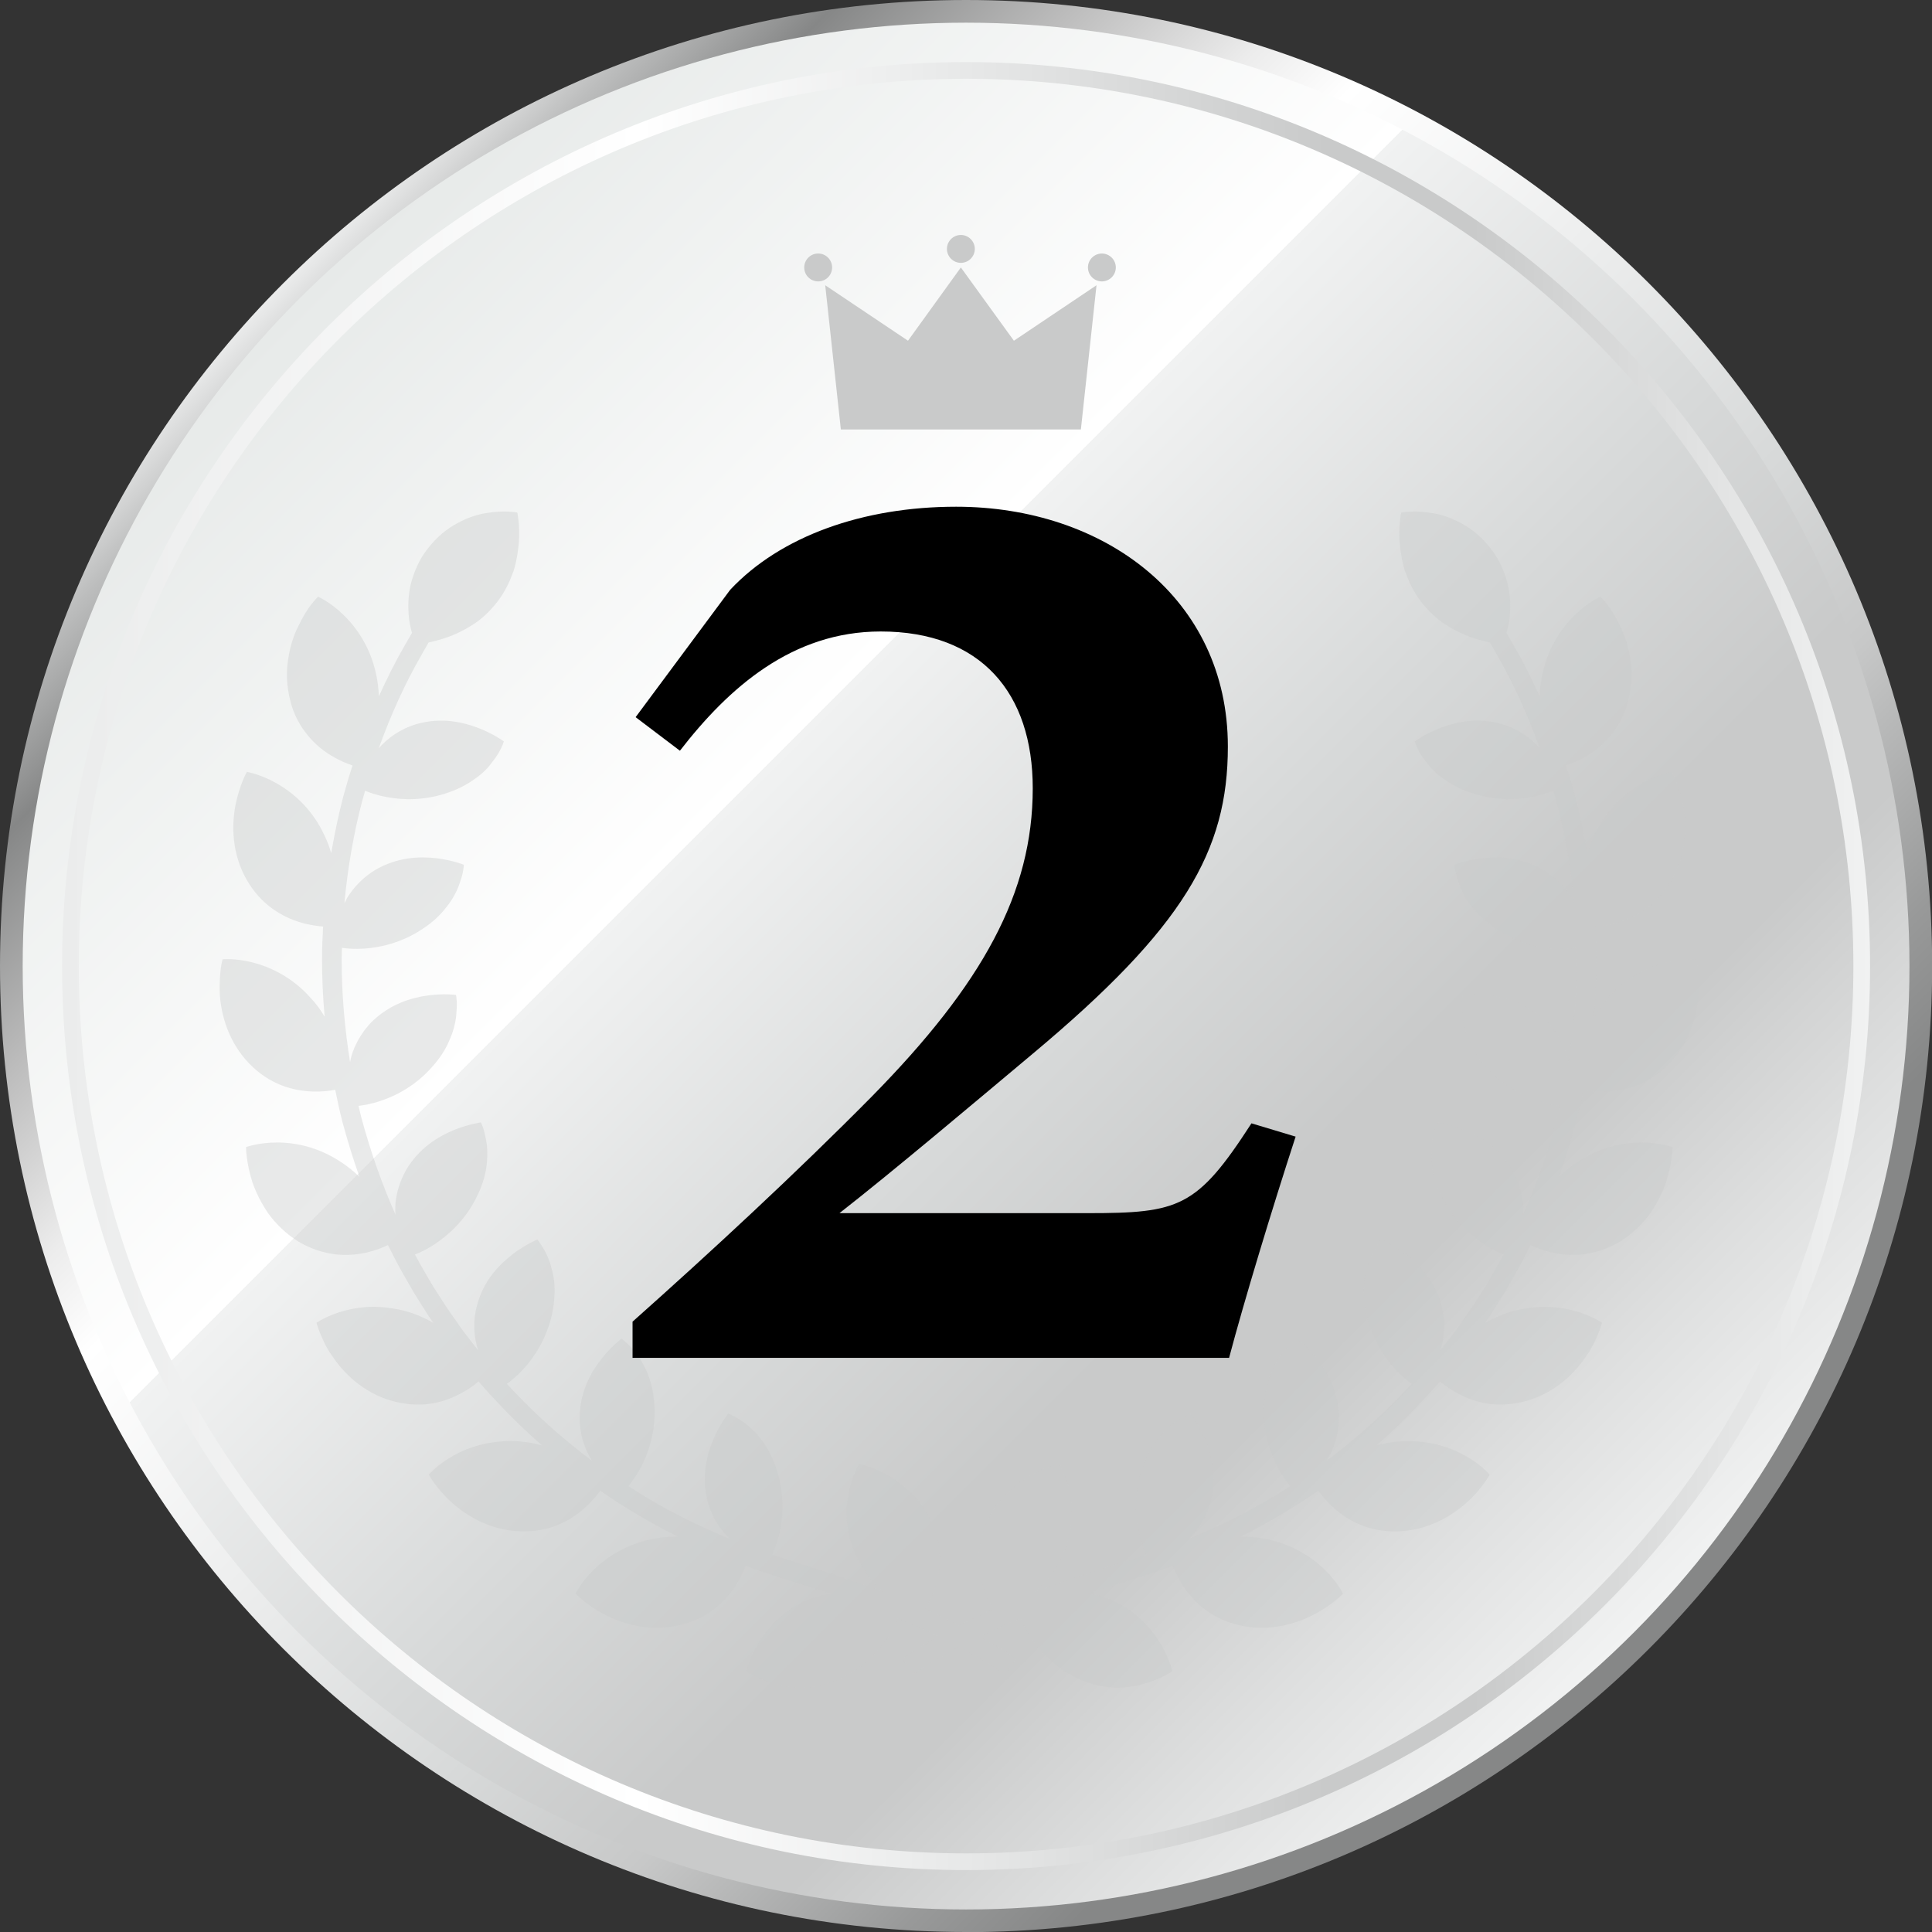
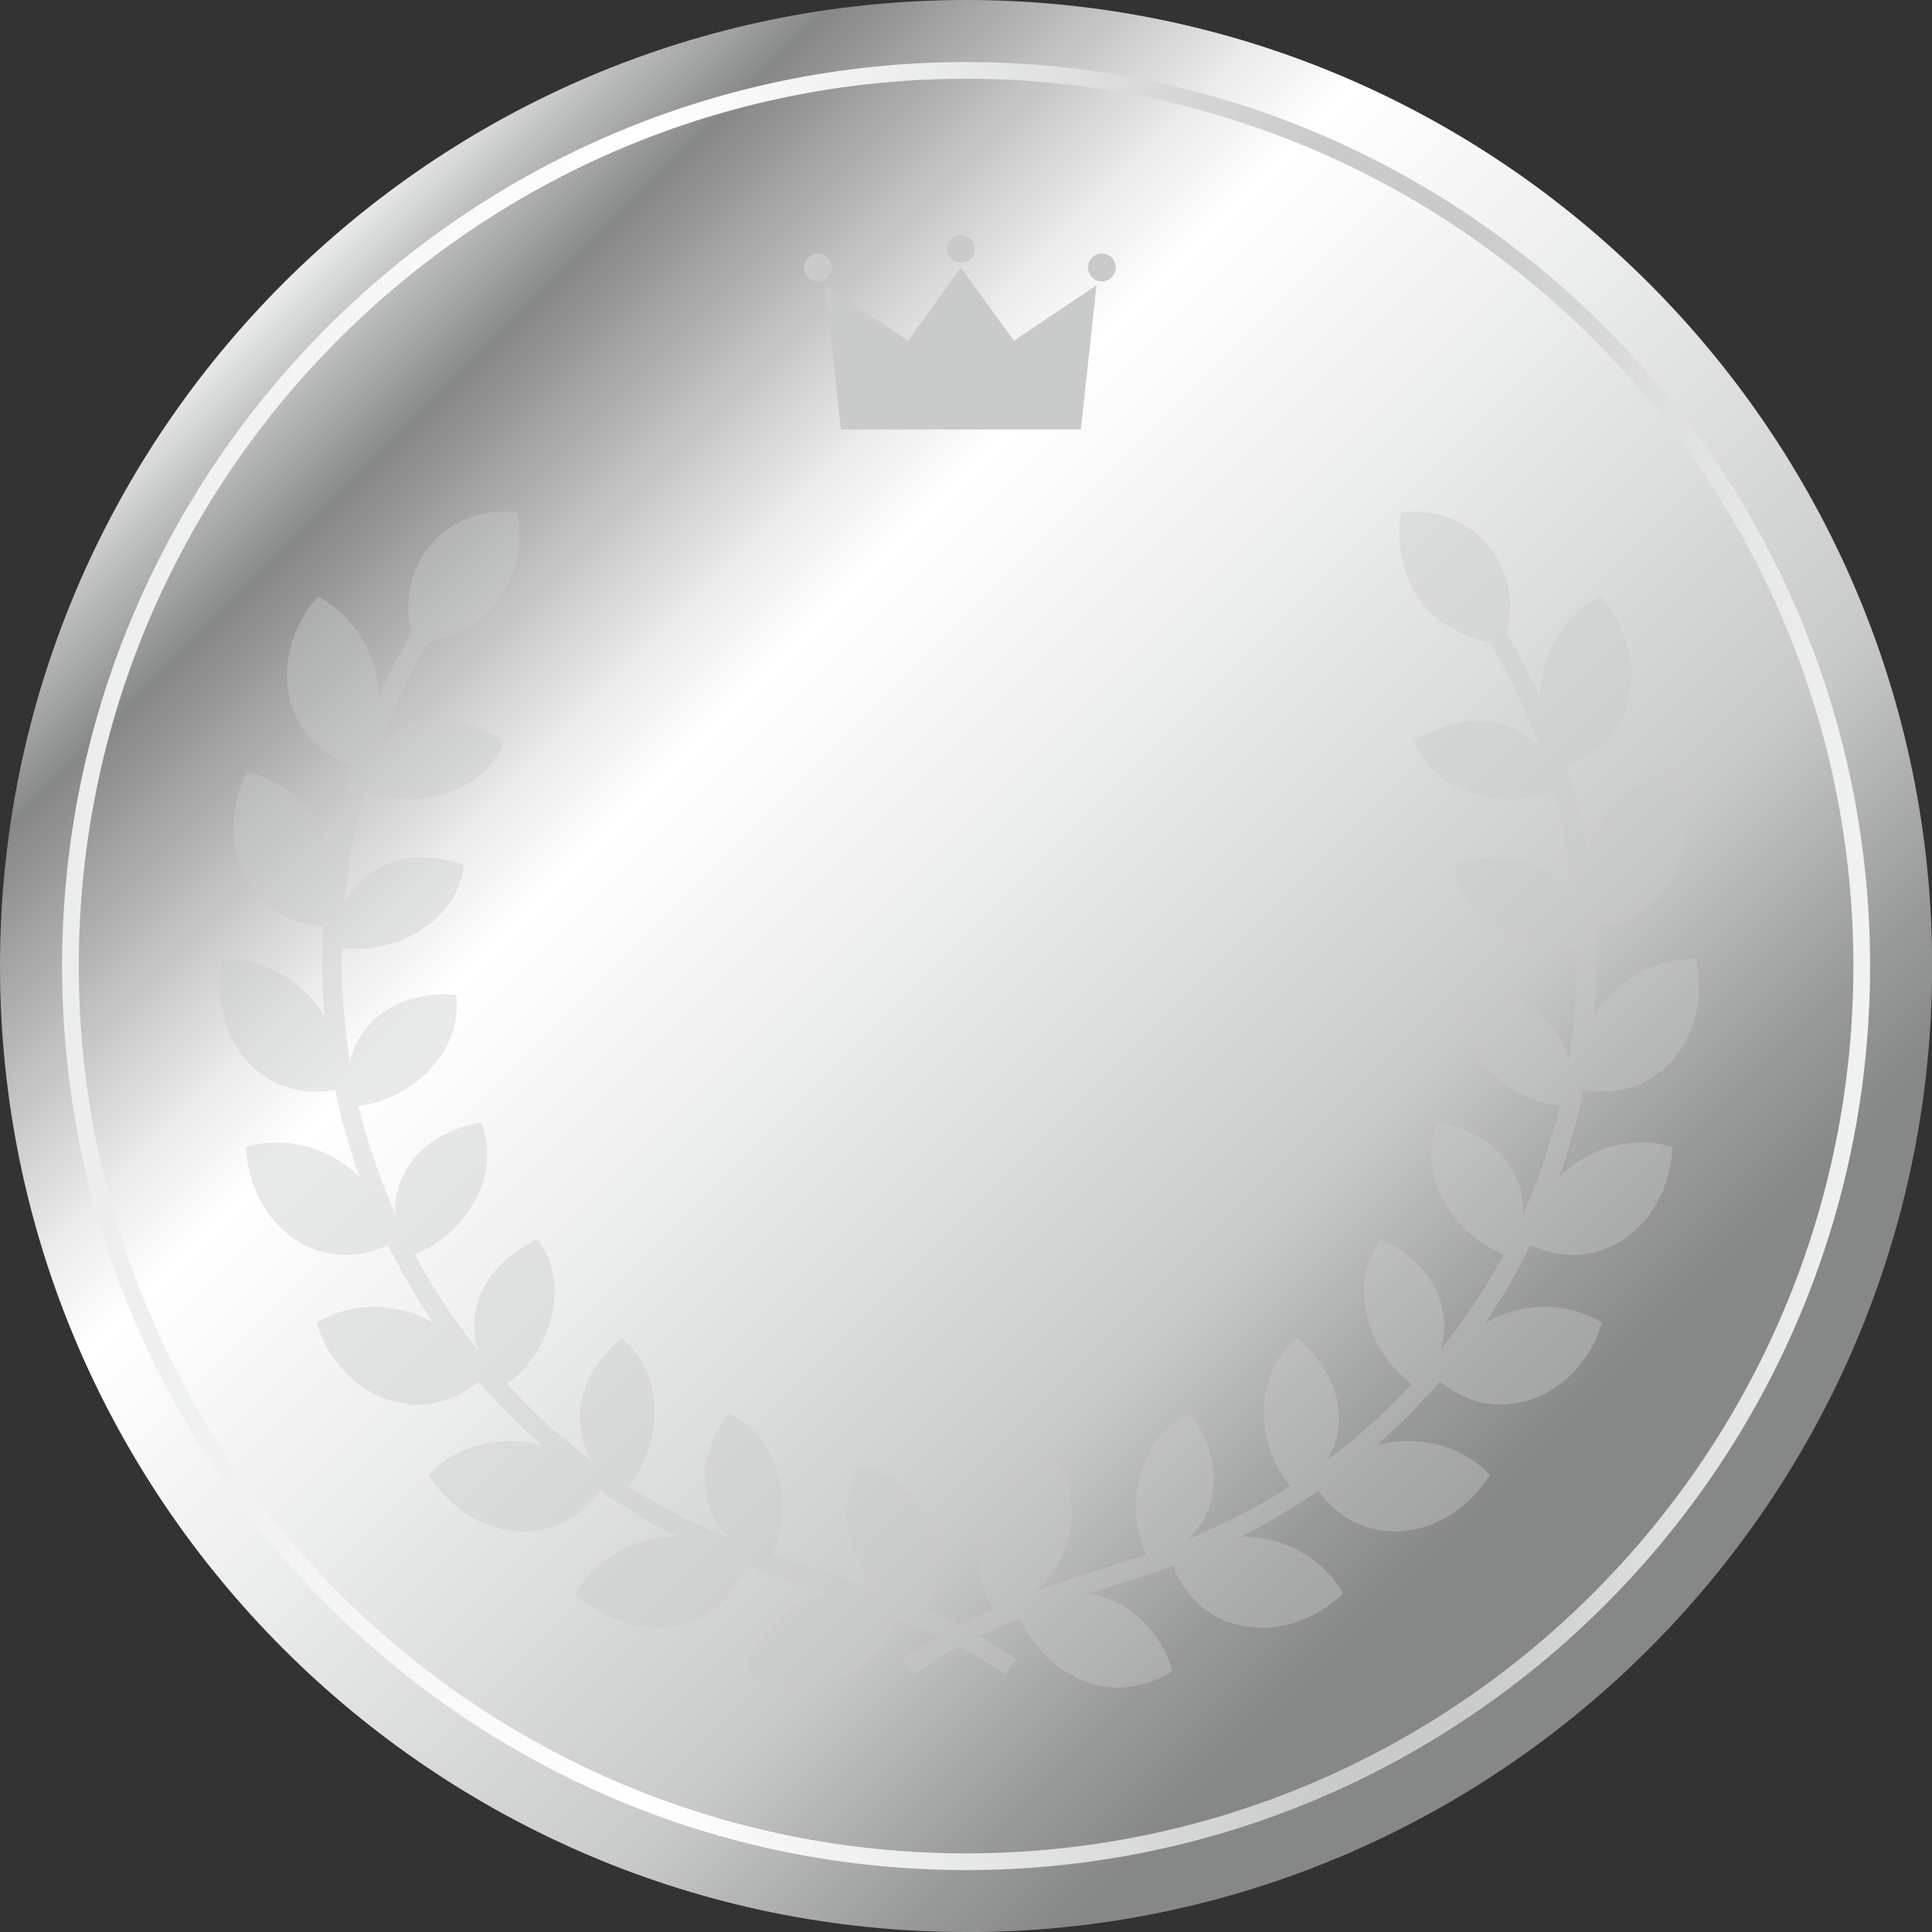
<svg xmlns="http://www.w3.org/2000/svg" viewBox="0 0 126.05 126.05">
  <rect x="0" y="0" width="126.05" height="126.05" fill="#333333" stroke="none" />
  <defs>
    <style>
      .cls-1 {
        mix-blend-mode: multiply;
        opacity: .4;
      }

      .cls-2 {
        isolation: isolate;
      }

      .cls-3 {
        fill: url(#_名称未設定グラデーション_4);
      }

      .cls-4 {
        fill: url(#_名称未設定グラデーション_3);
      }

      .cls-5 {
        fill: #c9caca;
      }

      .cls-6 {
        fill: url(#_名称未設定グラデーション_49);
      }
    </style>
    <linearGradient id="_名称未設定グラデーション_4" data-name="名称未設定グラデーション 4" x1="18.48" y1="18.48" x2="107.57" y2="107.57" gradientUnits="userSpaceOnUse">
      <stop offset="0" stop-color="#ebecec" />
      <stop offset=".04" stop-color="#bebfbf" />
      <stop offset=".1" stop-color="#868787" />
      <stop offset=".19" stop-color="#bdbdbd" />
      <stop offset=".27" stop-color="#ececec" />
      <stop offset=".32" stop-color="#fff" />
      <stop offset=".46" stop-color="#edeeee" />
      <stop offset=".61" stop-color="#d7d9d9" />
      <stop offset=".7" stop-color="#c9caca" />
      <stop offset=".71" stop-color="#c7c8c8" />
      <stop offset=".83" stop-color="#989999" />
      <stop offset=".89" stop-color="#868787" />
    </linearGradient>
    <linearGradient id="_名称未設定グラデーション_49" data-name="名称未設定グラデーション 49" x1="19.5" y1="19.5" x2="106.55" y2="106.55" gradientUnits="userSpaceOnUse">
      <stop offset="0" stop-color="#e7eae9" />
      <stop offset=".35" stop-color="#fff" />
      <stop offset=".35" stop-color="#f1f2f2" />
      <stop offset=".56" stop-color="#d7d9d9" />
      <stop offset=".7" stop-color="#c9caca" />
      <stop offset=".78" stop-color="#c9caca" />
      <stop offset=".89" stop-color="#dedfdf" />
      <stop offset="1" stop-color="#f1f2f2" />
    </linearGradient>
    <linearGradient id="_名称未設定グラデーション_3" data-name="名称未設定グラデーション 3" x1="4.05" y1="63.03" x2="122" y2="63.03" gradientUnits="userSpaceOnUse">
      <stop offset="0" stop-color="#ebecec" />
      <stop offset=".32" stop-color="#fff" />
      <stop offset=".46" stop-color="#edeeee" />
      <stop offset=".7" stop-color="#c9caca" />
      <stop offset=".78" stop-color="#c9caca" />
      <stop offset=".89" stop-color="#dedfdf" />
      <stop offset="1" stop-color="#f1f2f2" />
    </linearGradient>
  </defs>
  <g class="cls-2">
    <g id="_レイヤー_2" data-name="レイヤー_2">
      <g id="_レイヤー_1-2" data-name="レイヤー_1">
        <g>
          <g>
            <path class="cls-3" d="M63.03,126.05C28.27,126.05,0,97.78,0,63.03S28.27,0,63.03,0s63.03,28.27,63.03,63.03-28.27,63.03-63.03,63.03Z" />
-             <circle class="cls-6" cx="63.03" cy="63.03" r="61.55" />
            <path class="cls-4" d="M63.03,5.14c31.92,0,57.89,25.97,57.89,57.89s-25.97,57.89-57.89,57.89S5.14,94.95,5.14,63.03,31.1,5.14,63.03,5.14M63.03,4.05C30.51,4.05,4.05,30.51,4.05,63.03s26.46,58.98,58.98,58.98,58.98-26.46,58.98-58.98S95.55,4.05,63.03,4.05h0Z" />
            <g class="cls-1">
              <path class="cls-5" d="M61.07,105.29h0c-.23-.11-.46-.21-.69-.31.17-.29.41-.74.61-1.32.35-1.05.56-2.49-.12-4.16-.69-1.66-1.94-2.68-2.97-3.26-1.03-.58-1.84-.73-1.84-.73,0,0-.42.67-.66,1.74-.24,1.07-.3,2.53.4,4.12.48,1.1,1.15,1.9,1.82,2.48-1.99-.74-4.01-1.38-5.99-2.01l-.56-.18h0c-.23-.07-.47-.15-.7-.23.14-.3.33-.77.48-1.37.27-1.07.32-2.53-.14-4.05-.46-1.53-1.24-2.44-1.92-3.01-.68-.56-1.28-.77-1.28-.77,0,0-.5.61-.94,1.61-.43,1-.82,2.41-.42,4.03.28,1.12.85,1.95,1.48,2.54-2.12-.87-4.13-1.88-6.01-3.05h0c-.21-.13-.41-.26-.62-.4.21-.26.51-.66.8-1.2.52-.97.97-2.35.9-3.95-.06-1.59-.59-2.67-1.11-3.4-.52-.72-1.04-1.07-1.04-1.07,0,0-.63.46-1.31,1.32-.68.86-1.4,2.12-1.42,3.8-.01,1.16.34,2.11.8,2.84-1.82-1.36-3.51-2.86-5.05-4.48h0c-.17-.18-.33-.36-.5-.53.27-.2.67-.52,1.08-.97.74-.8,1.53-2.03,1.87-3.6.16-.77.19-1.46.14-2.06-.03-.3-.08-.57-.15-.81-.06-.25-.13-.49-.21-.69-.16-.42-.36-.73-.5-.95-.14-.22-.24-.34-.24-.34,0,0-.73.29-1.6.95-.86.66-1.91,1.71-2.33,3.32-.31,1.12-.2,2.13.06,2.95-.3-.38-.62-.79-.95-1.22-.13-.18-.26-.36-.38-.54-.37-.52-.75-1.06-1.09-1.61-.08-.13-.17-.27-.26-.4-.15-.23-.3-.46-.43-.69l-.66-1.14c-.12-.21-.23-.43-.35-.64.31-.12.77-.33,1.28-.67.92-.6,2-1.59,2.71-3.01.74-1.43.79-2.62.7-3.5-.06-.43-.15-.79-.23-1.05-.08-.25-.16-.39-.16-.39,0,0-.78.1-1.79.51-1,.42-2.26,1.17-3.1,2.62-.4.72-.61,1.45-.68,2.13-.02.26-.02.51,0,.75-.89-2.01-1.64-4.14-2.24-6.38-.06-.24-.11-.48-.17-.71.33-.04.83-.12,1.42-.32,1.05-.34,2.33-1.02,3.38-2.22.54-.6.9-1.18,1.12-1.72.25-.55.38-1.05.44-1.49.04-.44.07-.81.05-1.07-.02-.26-.05-.42-.05-.42,0,0-.78-.11-1.86.04-1.08.15-2.47.56-3.67,1.75-.57.6-.95,1.25-1.19,1.89-.09.24-.15.47-.19.7-.36-2.23-.55-4.48-.55-6.71,0-.25.01-.49.02-.74.33.05.84.09,1.45.05,1.1-.07,2.51-.41,3.83-1.3.67-.44,1.16-.92,1.52-1.39.38-.47.63-.92.79-1.33.15-.41.27-.77.31-1.03.05-.26.05-.42.05-.42,0,0-.73-.3-1.81-.43-1.08-.12-2.53-.08-3.99.78-.7.43-1.23.97-1.63,1.53-.15.21-.26.42-.36.63.21-2.27.59-4.49,1.15-6.63.06-.24.14-.47.2-.71.31.13.79.3,1.39.41,1.09.21,2.52.24,4.03-.29.77-.26,1.34-.6,1.82-.95.49-.35.84-.73,1.09-1.09.56-.69.72-1.3.72-1.3,0,0-.63-.47-1.65-.87-1.02-.39-2.42-.72-4.04-.26-1.1.33-1.9.93-2.47,1.58.79-2.19,1.72-4.24,2.8-6.11h0s.45-.79.45-.79c.31-.07.69-.16,1.13-.31.54-.18,1.12-.45,1.7-.82.6-.36,1.14-.87,1.66-1.53.51-.66.82-1.35,1.05-1.99.21-.66.3-1.31.35-1.86.09-1.12-.1-1.97-.1-1.97,0,0-.82-.17-2,.03-.59.09-1.25.3-1.92.67-.68.36-1.34.9-1.92,1.65-.59.74-.9,1.55-1.1,2.28-.18.74-.19,1.44-.15,2.03.03.47.13.87.22,1.19l-.47.81h0c-.61,1.06-1.17,2.17-1.69,3.33-.02-.47-.07-.96-.19-1.48-.38-1.77-1.31-3.06-2.15-3.86-.84-.82-1.63-1.16-1.63-1.16,0,0-.17.17-.43.49-.25.32-.56.81-.85,1.42-.31.6-.55,1.35-.67,2.18-.14.82-.1,1.75.14,2.7.23.94.67,1.69,1.15,2.27.48.58,1.01,1,1.51,1.3.56.34,1.06.54,1.4.65-.22.67-.42,1.35-.61,2.05h0c-.31,1.2-.57,2.43-.78,3.67-.13-.45-.31-.92-.56-1.4-.81-1.61-2.03-2.62-3.07-3.19-1.02-.57-1.87-.71-1.87-.71,0,0-.13.21-.28.59-.15.38-.34.93-.47,1.59-.25,1.33-.24,3.15.73,4.85.97,1.7,2.38,2.44,3.48,2.78.62.19,1.16.25,1.51.28-.04.71-.07,1.42-.07,2.14h0c0,1.25.06,2.5.17,3.74-.24-.4-.52-.81-.9-1.21-1.2-1.36-2.62-2.02-3.77-2.32-1.14-.3-1.99-.21-1.99-.21,0,0-.07.23-.12.64-.05.4-.09.98-.06,1.65.09,1.34.56,3.1,1.92,4.51,1.37,1.41,2.91,1.77,4.07,1.82.65.03,1.18-.04,1.54-.11.14.7.29,1.39.47,2.09h0c.33,1.23.7,2.43,1.11,3.59-.34-.33-.72-.65-1.18-.95-1.51-1.01-3.04-1.3-4.23-1.29-1.18,0-1.99.3-1.99.3,0,0,0,.97.41,2.27.22.64.56,1.35,1.03,2.04.49.68,1.15,1.33,1.97,1.85,1.71,1,3.25.98,4.4.73.63-.14,1.13-.34,1.45-.5.32.65.65,1.28,1,1.9h0s.66,1.15.66,1.15c.15.25.31.5.47.75.08.13.17.26.24.38.19.31.39.61.59.9-.07-.04-.13-.07-.19-.11-.35-.19-.74-.37-1.17-.52-.43-.15-.85-.25-1.27-.31-.4-.07-.79-.1-1.16-.11-.74-.01-1.42.1-1.99.25-1.14.3-1.84.79-1.84.79,0,0,.06.24.21.62.16.38.37.92.76,1.47.74,1.13,2,2.43,3.89,2.99.95.27,1.79.31,2.53.21.75-.11,1.39-.35,1.91-.62.57-.29,1-.61,1.27-.84.49.57.97,1.09,1.45,1.59h0c.85.9,1.75,1.76,2.69,2.58-.45-.12-.94-.22-1.48-.26-1.82-.13-3.29.36-4.32.94-1.03.57-1.58,1.23-1.58,1.23,0,0,.45.87,1.45,1.78,1,.91,2.55,1.85,4.51,1.92,1.96.07,3.32-.74,4.19-1.51.48-.43.82-.85,1.03-1.14.59.4,1.18.8,1.79,1.17h0s0,0,0,0c0,0,0,0,0,0h0c1.05.65,2.14,1.26,3.27,1.82-.47,0-.97.03-1.5.13-1.79.32-3.1,1.18-3.95,2-.85.81-1.22,1.59-1.22,1.59,0,0,.66.72,1.86,1.35,1.19.63,2.94,1.15,4.85.73,1.92-.43,3.03-1.56,3.68-2.52.36-.54.58-1.03.71-1.37.67.24,1.34.48,2.02.69h0s.56.18.56.18c.97.31,1.96.62,2.94.94-.46.07-.93.18-1.41.38-1.65.67-2.66,1.84-3.28,2.84-.61,1-.8,1.84-.8,1.84,0,0,.18.13.51.3.31.16.78.37,1.32.52,1.09.32,2.5.43,4.07-.22,1.57-.65,2.62-1.75,3.28-2.71.36-.53.6-1.01.74-1.33.64.26,1.28.54,1.91.83h0c1.82.84,3.54,1.79,5.11,2.83l.68-1.04c-1.63-1.07-3.4-2.06-5.28-2.92Z" />
              <path class="cls-5" d="M64.1,105.29h0c.23-.11.46-.21.69-.31-.17-.29-.41-.74-.61-1.32-.35-1.05-.56-2.49.12-4.16.69-1.66,1.94-2.68,2.97-3.26,1.03-.58,1.84-.73,1.84-.73,0,0,.42.67.66,1.74.24,1.07.3,2.53-.4,4.12-.48,1.1-1.15,1.9-1.82,2.48,1.99-.74,4.01-1.38,5.99-2.01l.56-.18h0c.23-.07.47-.15.7-.23-.14-.3-.33-.77-.48-1.37-.27-1.07-.32-2.53.14-4.05.46-1.53,1.24-2.44,1.92-3.01.68-.56,1.28-.77,1.28-.77,0,0,.5.61.94,1.61.43,1,.82,2.41.42,4.03-.28,1.12-.85,1.95-1.48,2.54,2.12-.87,4.13-1.88,6.01-3.05h0c.21-.13.41-.26.62-.4-.21-.26-.51-.66-.8-1.2-.52-.97-.97-2.35-.9-3.95.06-1.59.59-2.67,1.11-3.4.52-.72,1.04-1.07,1.04-1.07,0,0,.63.46,1.31,1.32.68.86,1.4,2.12,1.42,3.8.01,1.16-.34,2.11-.8,2.84,1.82-1.36,3.51-2.86,5.05-4.48h0c.17-.18.33-.36.5-.53-.27-.2-.67-.52-1.08-.97-.74-.8-1.53-2.03-1.87-3.6-.16-.77-.19-1.46-.14-2.06.03-.3.08-.57.15-.81.06-.25.13-.49.21-.69.16-.42.36-.73.5-.95.14-.22.24-.34.24-.34,0,0,.73.29,1.6.95.86.66,1.91,1.71,2.33,3.32.31,1.12.2,2.13-.06,2.95.3-.38.62-.79.95-1.22.13-.18.26-.36.38-.54.37-.52.75-1.06,1.09-1.61.08-.13.17-.27.26-.4.15-.23.3-.46.43-.69l.66-1.14c.12-.21.23-.43.35-.64-.31-.12-.77-.33-1.28-.67-.92-.6-2-1.59-2.71-3.01-.74-1.43-.79-2.62-.7-3.5.06-.43.15-.79.23-1.05.08-.25.16-.39.16-.39,0,0,.78.1,1.79.51,1,.42,2.26,1.17,3.1,2.62.4.72.61,1.45.68,2.13.02.26.02.51,0,.75.89-2.01,1.64-4.14,2.24-6.38.06-.24.11-.48.17-.71-.33-.04-.83-.12-1.42-.32-1.05-.34-2.33-1.02-3.38-2.22-.54-.6-.9-1.18-1.12-1.72-.25-.55-.38-1.05-.44-1.49-.04-.44-.07-.81-.05-1.07.02-.26.05-.42.05-.42,0,0,.78-.11,1.86.04,1.08.15,2.47.56,3.67,1.75.57.6.95,1.25,1.19,1.89.09.24.15.47.19.7.36-2.23.55-4.48.55-6.71,0-.25-.01-.49-.02-.74-.33.05-.84.09-1.45.05-1.1-.07-2.51-.41-3.83-1.3-.67-.44-1.16-.92-1.52-1.39-.38-.47-.63-.92-.79-1.33-.15-.41-.27-.77-.31-1.03-.05-.26-.05-.42-.05-.42,0,0,.73-.3,1.81-.43,1.08-.12,2.53-.08,3.99.78.7.43,1.23.97,1.63,1.53.15.21.26.42.36.63-.21-2.27-.59-4.49-1.15-6.63-.06-.24-.14-.47-.2-.71-.31.13-.79.3-1.39.41-1.09.21-2.52.24-4.03-.29-.77-.26-1.34-.6-1.82-.95-.49-.35-.84-.73-1.09-1.09-.56-.69-.72-1.3-.72-1.3,0,0,.63-.47,1.65-.87,1.02-.39,2.42-.72,4.04-.26,1.1.33,1.9.93,2.47,1.58-.79-2.19-1.72-4.24-2.8-6.11h0s-.45-.79-.45-.79c-.31-.07-.69-.16-1.13-.31-.54-.18-1.12-.45-1.7-.82-.6-.36-1.14-.87-1.66-1.53-.51-.66-.82-1.35-1.05-1.99-.21-.66-.3-1.31-.35-1.86-.09-1.12.1-1.97.1-1.97,0,0,.82-.17,2,.03.59.09,1.25.3,1.92.67.68.36,1.34.9,1.92,1.65.59.74.9,1.55,1.1,2.28.18.74.19,1.44.15,2.03-.03.47-.13.87-.22,1.19l.47.81h0c.61,1.06,1.17,2.17,1.69,3.33.02-.47.07-.96.19-1.48.38-1.77,1.31-3.06,2.15-3.86.84-.82,1.63-1.16,1.63-1.16,0,0,.17.17.43.49.25.32.56.81.85,1.42.31.6.55,1.35.67,2.18.14.82.1,1.75-.14,2.7-.23.94-.67,1.69-1.15,2.27-.48.58-1.01,1-1.51,1.3-.56.34-1.06.54-1.4.65.22.67.42,1.35.61,2.05h0c.31,1.2.57,2.43.78,3.67.13-.45.31-.92.56-1.4.81-1.61,2.03-2.62,3.07-3.19,1.02-.57,1.87-.71,1.87-.71,0,0,.13.21.28.59.15.38.34.93.47,1.59.25,1.33.24,3.15-.73,4.85-.97,1.7-2.38,2.44-3.48,2.78-.62.19-1.16.25-1.51.28.04.71.07,1.42.07,2.14h0c0,1.25-.06,2.5-.17,3.74.24-.4.52-.81.9-1.21,1.2-1.36,2.62-2.02,3.77-2.32,1.14-.3,1.99-.21,1.99-.21,0,0,.07.23.12.64.05.4.09.98.06,1.65-.09,1.34-.56,3.1-1.92,4.51-1.37,1.41-2.91,1.77-4.07,1.82-.65.03-1.18-.04-1.54-.11-.14.7-.29,1.39-.47,2.09h0c-.33,1.23-.7,2.43-1.11,3.59.34-.33.72-.65,1.18-.95,1.51-1.01,3.04-1.3,4.23-1.29,1.18,0,1.99.3,1.99.3,0,0,0,.97-.41,2.27-.22.64-.56,1.35-1.03,2.04-.49.68-1.15,1.33-1.97,1.85-1.71,1-3.25.98-4.4.73-.63-.14-1.13-.34-1.45-.5-.32.65-.65,1.28-1,1.9h0s-.66,1.15-.66,1.15c-.15.25-.31.5-.47.75-.08.13-.17.26-.24.38-.19.31-.39.61-.59.9.07-.04.13-.07.19-.11.35-.19.74-.37,1.17-.52.43-.15.85-.25,1.27-.31.4-.07.79-.1,1.16-.11.74-.01,1.42.1,1.99.25,1.14.3,1.84.79,1.84.79,0,0-.06.24-.21.62-.16.38-.37.92-.76,1.47-.74,1.13-2,2.43-3.89,2.99-.95.27-1.79.31-2.53.21-.75-.11-1.39-.35-1.91-.62-.57-.29-1-.61-1.27-.84-.49.57-.97,1.09-1.45,1.59h0c-.85.9-1.75,1.76-2.69,2.58.45-.12.94-.22,1.48-.26,1.82-.13,3.29.36,4.32.94,1.03.57,1.58,1.23,1.58,1.23,0,0-.45.87-1.45,1.78-1,.91-2.55,1.85-4.51,1.92-1.96.07-3.32-.74-4.19-1.51-.48-.43-.82-.85-1.03-1.14-.59.4-1.18.8-1.79,1.17h0s0,0,0,0c0,0,0,0,0,0h0c-1.05.65-2.14,1.26-3.27,1.82.47,0,.97.03,1.5.13,1.79.32,3.1,1.18,3.95,2,.85.81,1.22,1.59,1.22,1.59,0,0-.66.72-1.86,1.35-1.19.63-2.94,1.15-4.85.73-1.92-.43-3.03-1.56-3.68-2.52-.36-.54-.58-1.03-.71-1.37-.67.24-1.34.48-2.02.69h0s-.56.18-.56.18c-.97.31-1.96.62-2.94.94.46.07.93.18,1.41.38,1.65.67,2.66,1.84,3.28,2.84.61,1,.8,1.84.8,1.84,0,0-.18.13-.51.3-.31.16-.78.37-1.32.52-1.09.32-2.5.43-4.07-.22-1.57-.65-2.62-1.75-3.28-2.71-.36-.53-.6-1.01-.74-1.33-.64.26-1.28.54-1.91.83h0c-1.82.84-3.54,1.79-5.11,2.83l-.68-1.04c1.63-1.07,3.4-2.06,5.28-2.92Z" />
            </g>
            <g>
              <polygon class="cls-5" points="70.52 28.02 54.86 28.02 53.84 18.61 59.24 22.23 62.69 17.45 66.15 22.23 71.54 18.61 70.52 28.02" />
              <path class="cls-5" d="M63.6,16.24c0,.5-.41.91-.91.91s-.91-.41-.91-.91.41-.91.91-.91.91.41.91.91Z" />
              <circle class="cls-5" cx="53.38" cy="17.45" r=".91" />
              <path class="cls-5" d="M72.8,17.45c0,.5-.41.91-.91.91s-.91-.41-.91-.91.41-.91.91-.91.91.41.91.91Z" />
            </g>
          </g>
-           <path d="M84.53,74.16c-1.54,4.72-3.37,10.76-4.34,14.43h-38.92v-2.36c5.11-4.55,10.69-9.71,15.61-14.69,7.23-7.35,10.5-13.29,10.5-20.11,0-6.21-3.37-10.23-9.92-10.23-5.78,0-9.92,3.67-13.1,7.78l-2.89-2.19,6.17-8.31c3.28-3.5,8.67-5.42,14.74-5.42,9.64,0,17.73,5.95,17.73,15.65,0,6.82-2.89,11.81-12.72,20.03-3.76,3.15-9.15,7.7-12.62,10.41h16.19c5.97,0,7.13-.35,10.69-5.86l2.89.87Z" />
        </g>
      </g>
    </g>
  </g>
</svg>